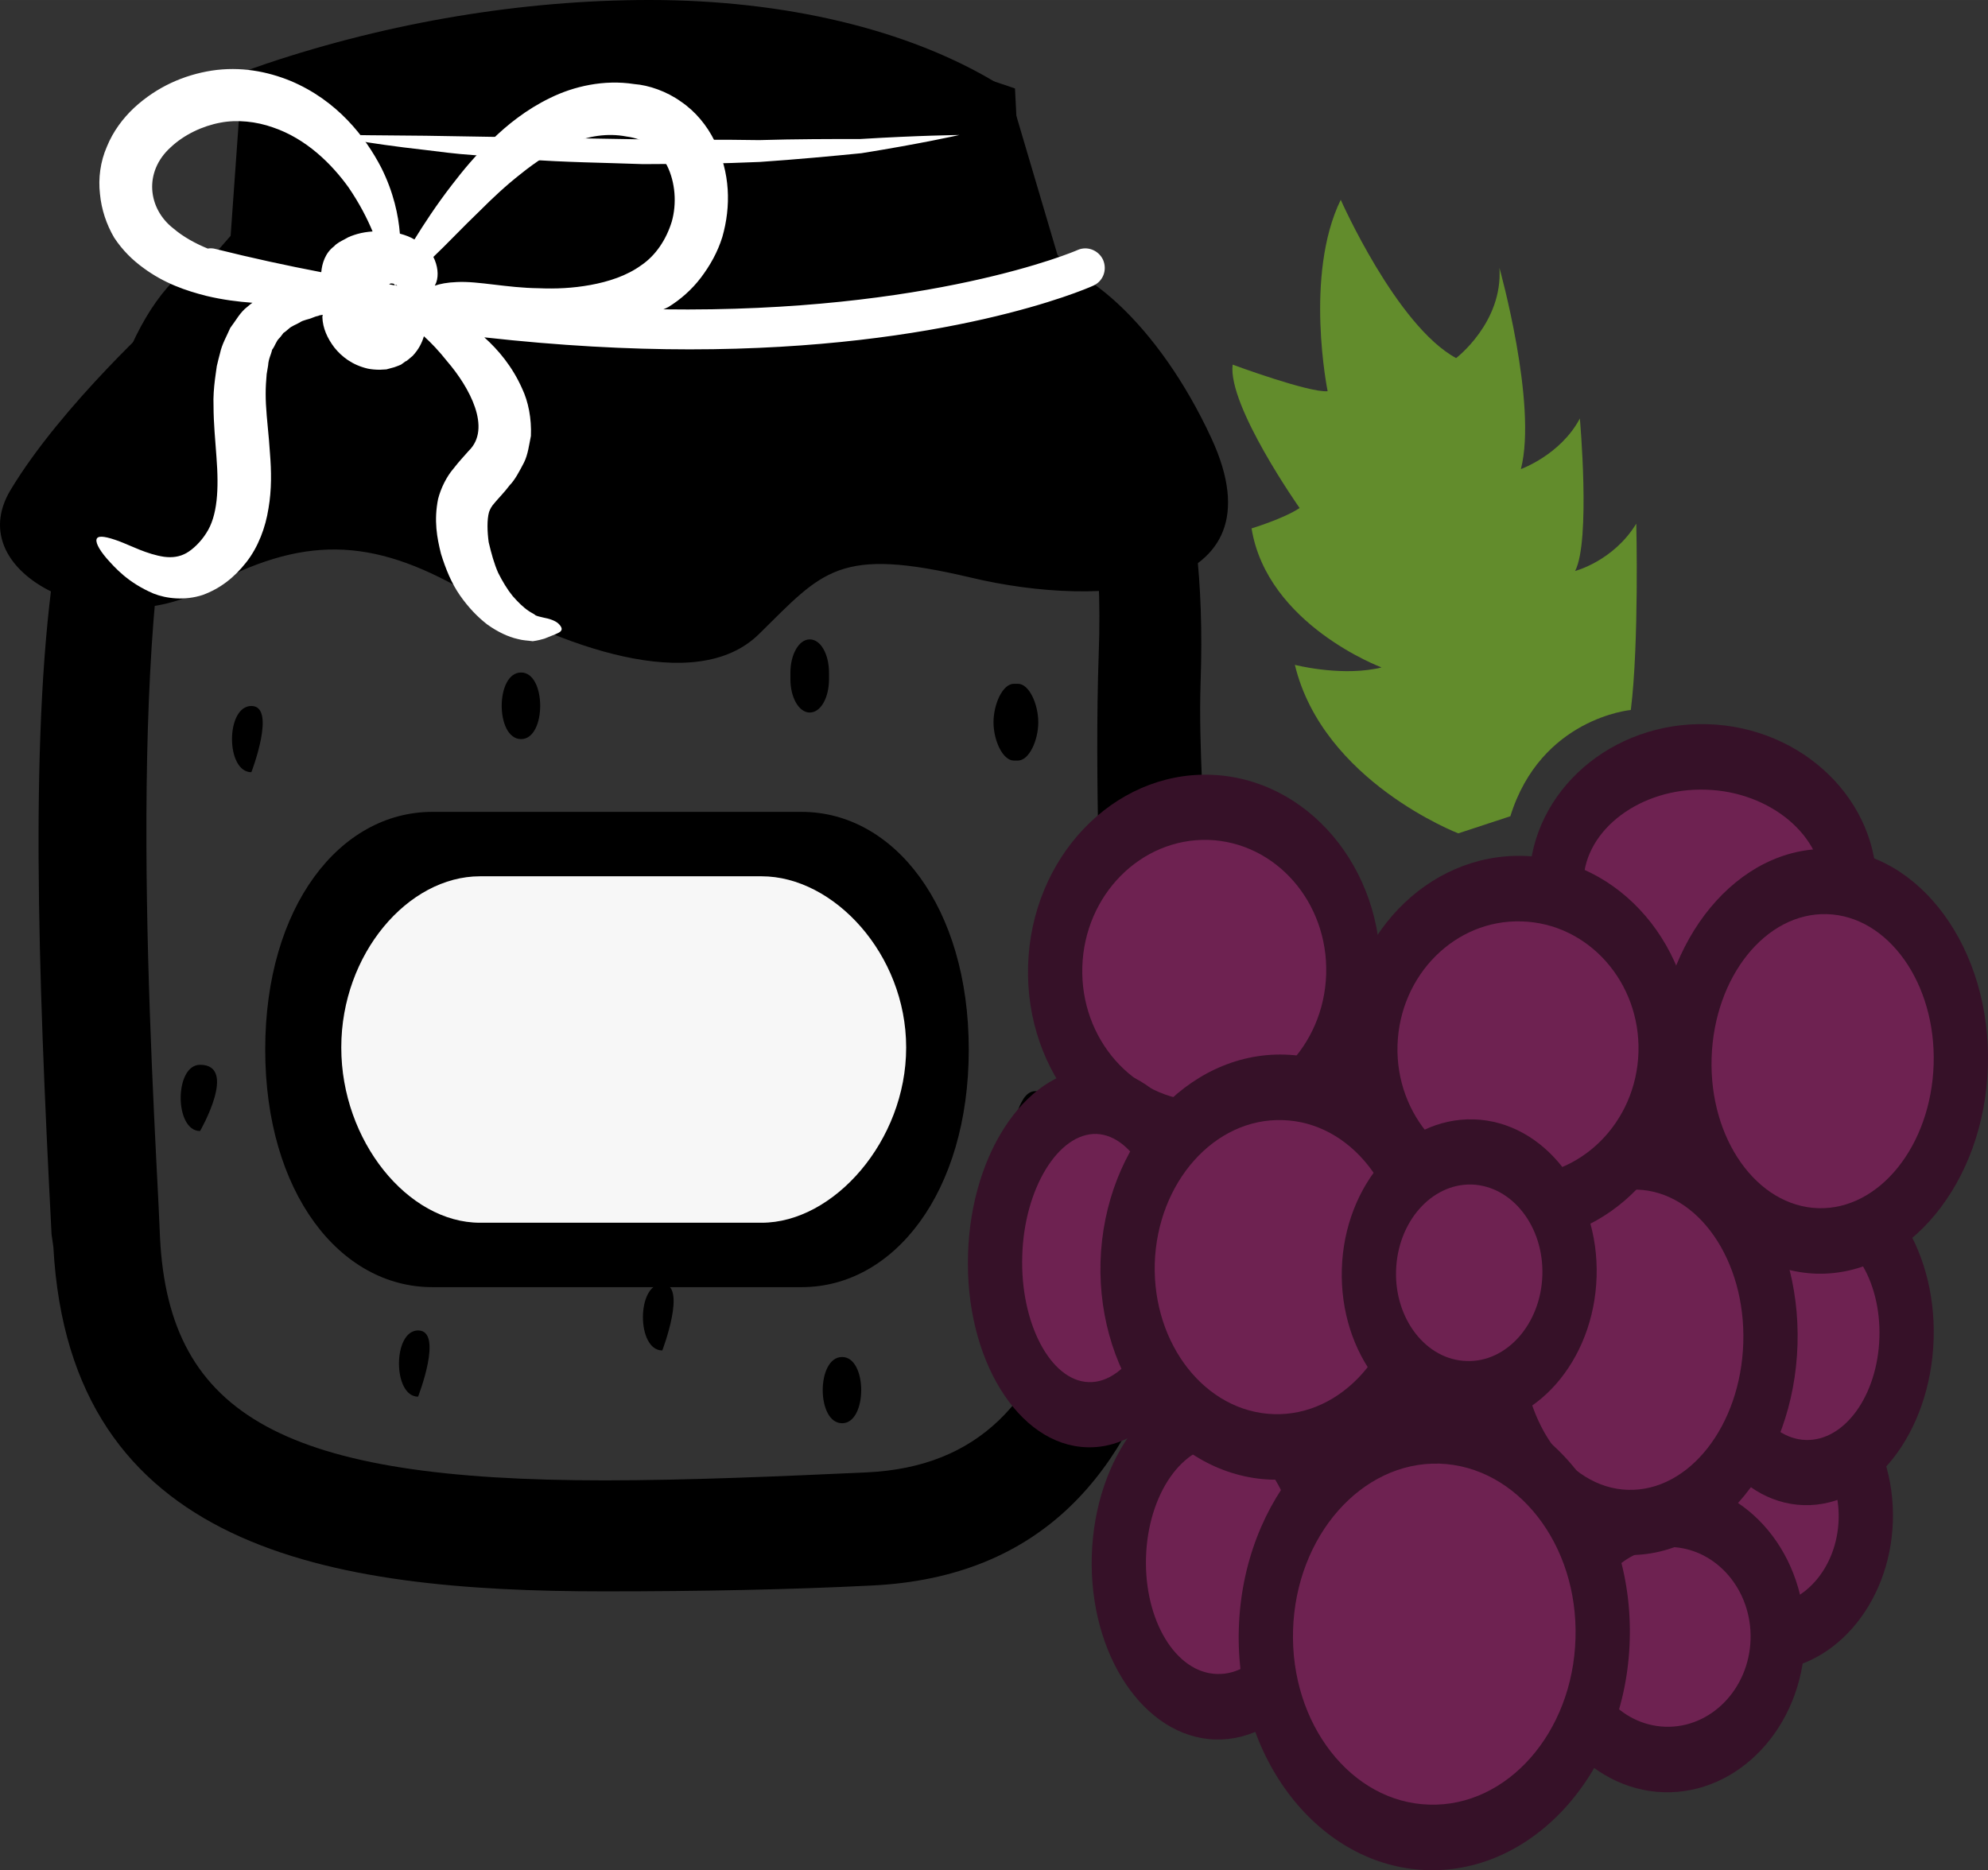
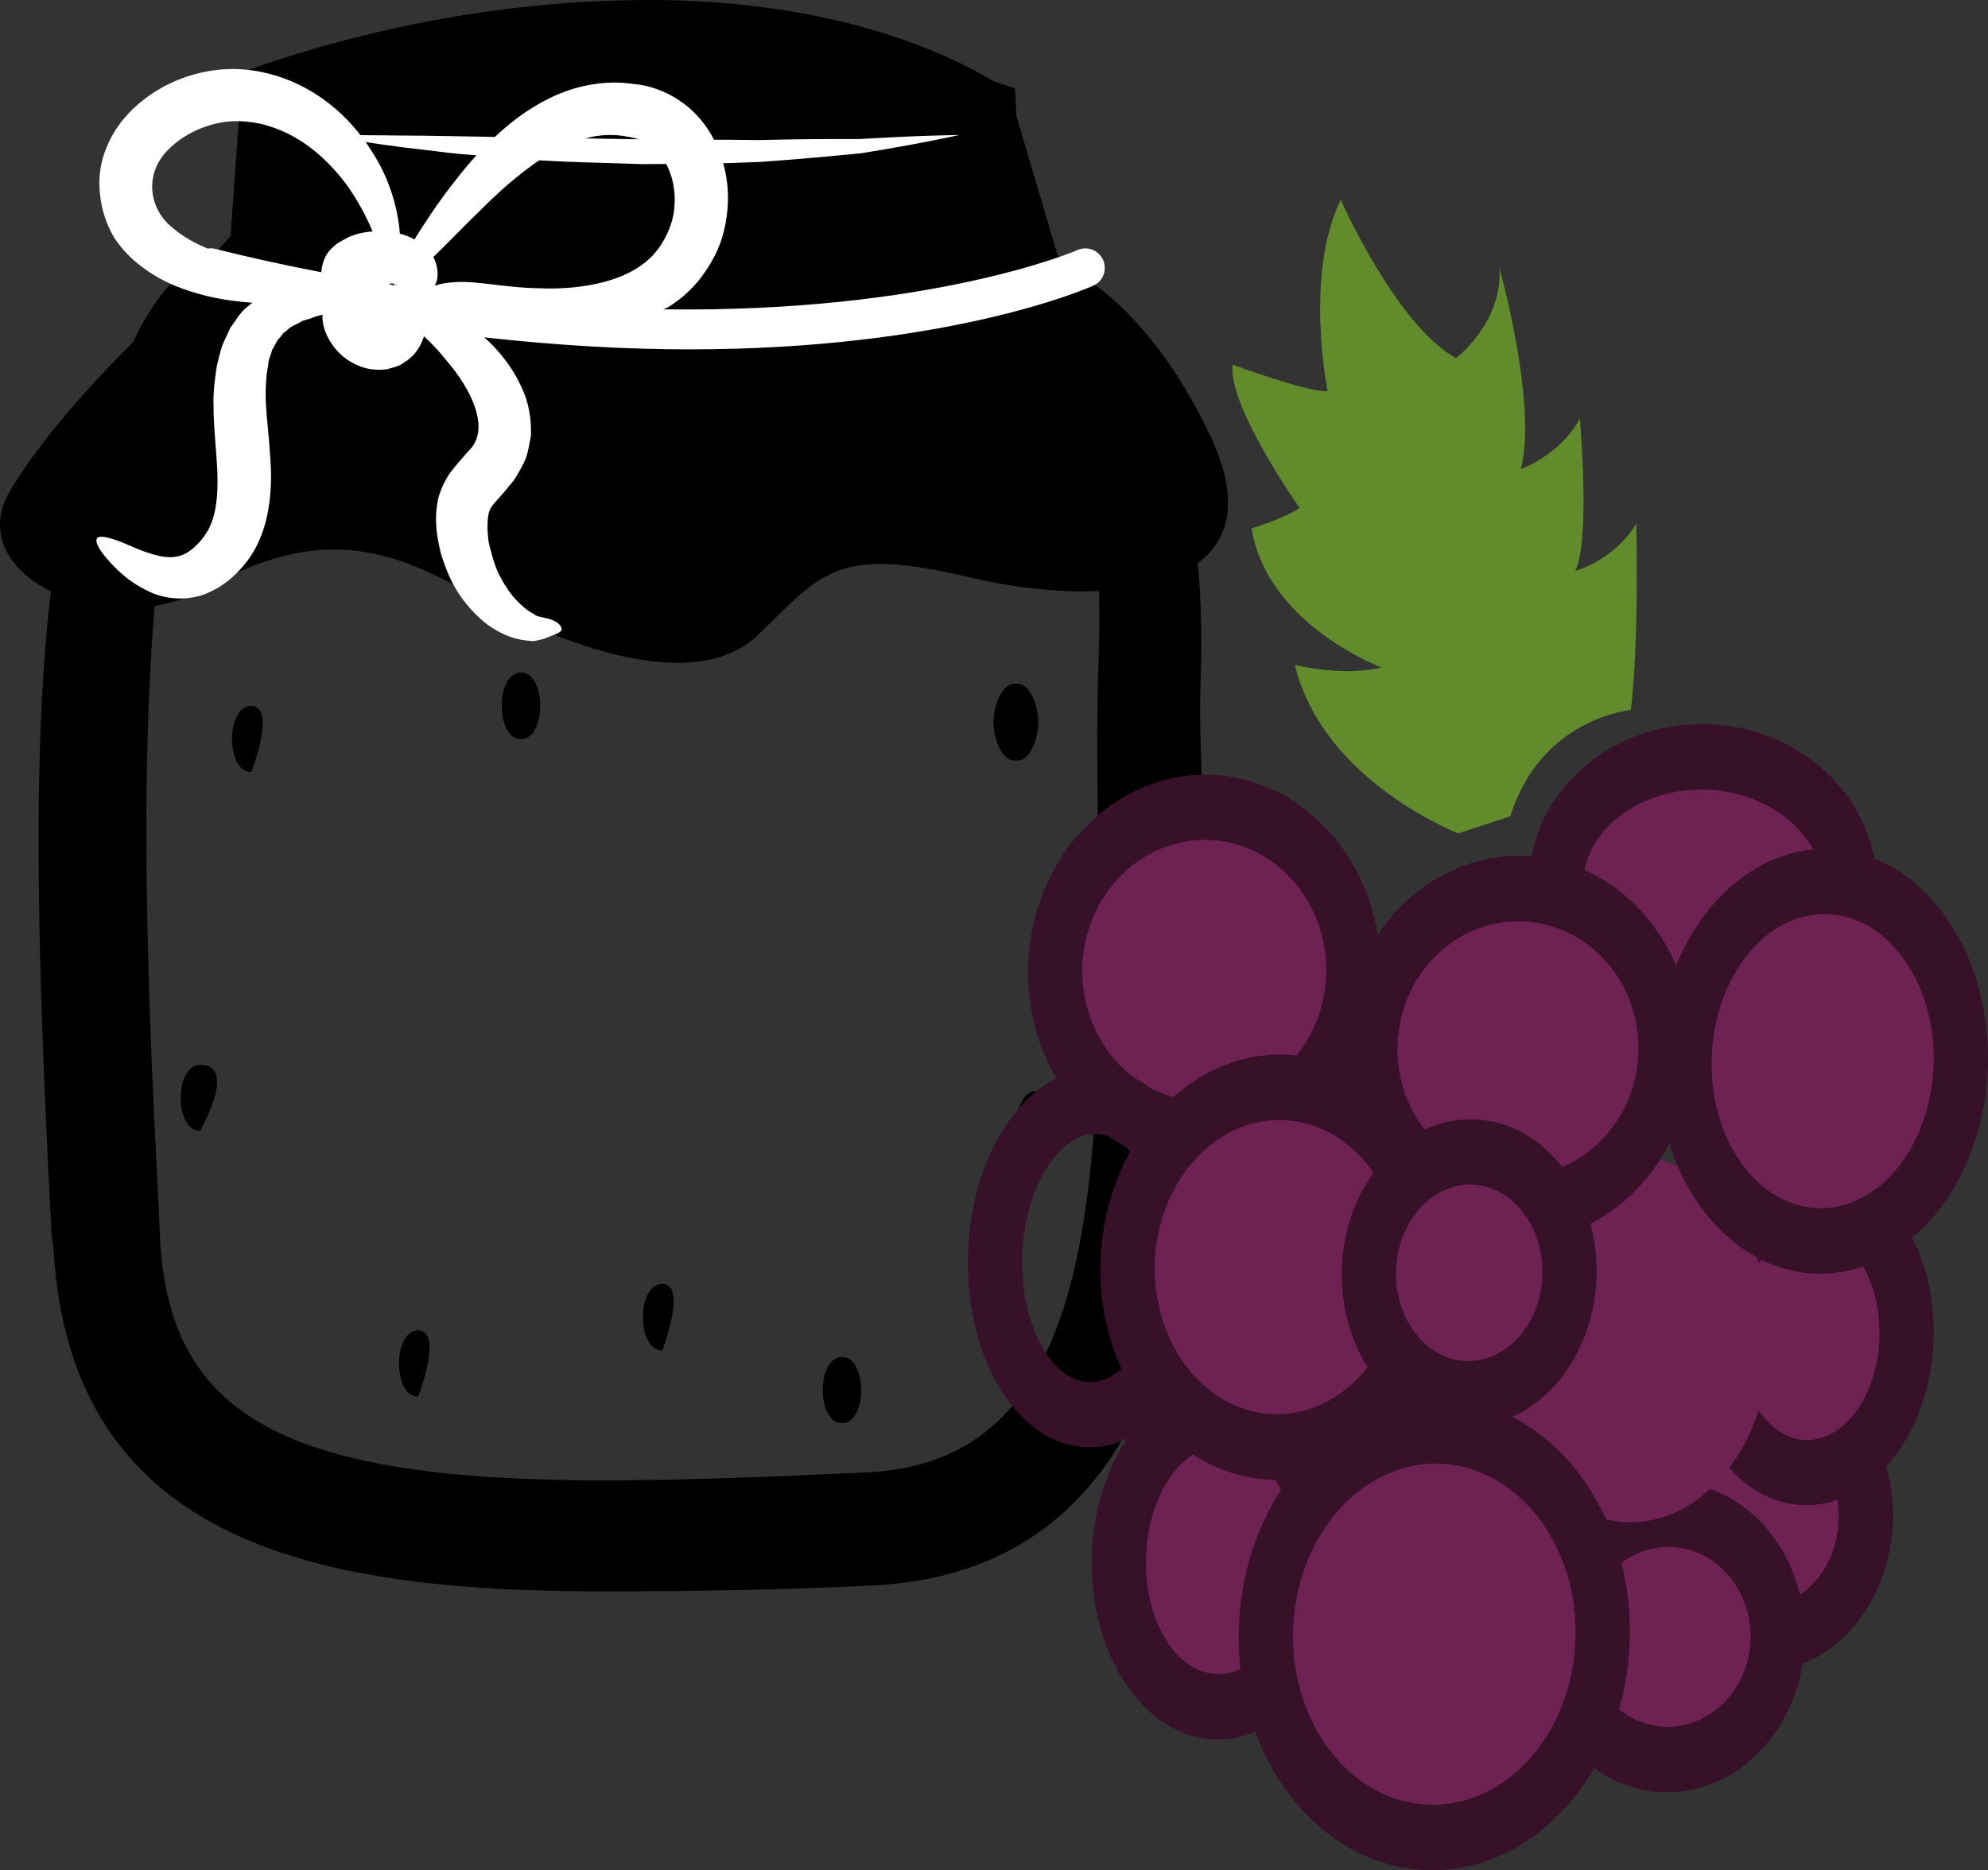
<svg xmlns="http://www.w3.org/2000/svg" id="svg94" viewBox="0 0 5462.041 5139.208" style="clip-rule:evenodd;fill-rule:evenodd;image-rendering:optimizeQuality;shape-rendering:geometricPrecision;text-rendering:geometricPrecision" version="1.1" height="51.392mm" width="54.62mm" xml:space="preserve">
  <rect x="0" y="0" width="5462.041" height="5139.208" fill="#333333" stroke="none" />
  <defs id="defs4">
    <style id="style2" type="text/css">
   
    .fil0 {fill:black;fill-rule:nonzero}
    .fil4 {fill:#361128;fill-rule:nonzero}
    .fil5 {fill:#628C2C;fill-rule:nonzero}
    .fil3 {fill:#6E2251;fill-rule:nonzero}
    .fil2 {fill:#F7F7F7;fill-rule:nonzero}
    .fil1 {fill:white;fill-rule:nonzero}
   
  </style>
  </defs>
  <g transform="translate(-7836.325,-12620)" id="Vrstva_x0020_1">
    <path style="fill:#000000;fill-rule:nonzero" id="path7" d="m 9621,12726 c -334,0 -686,57 -1019,169 l -34,494 -36,4 c -493,51 -407,1735 -366,2545 l 5,89 c 32,638 531,767 1326,767 228,0 484,-11 726,-23 766,-35 751,-989 736,-1831 -3,-185 -4,-360 2,-517 31,-822 -310,-1039 -313,-1041 l -2,-12 -127,-432 c -70,-42 -358,-212 -898,-212 z m -1533,3309 -4,-28 c -63,-1219 -97,-2426 394,-2461 h 2203 c 94,0 377,172 348,945 -6,154 7,292 10,476 14,837 32,1865 -814,1905 -242,11 -499,15 -728,15 -820,0 -1373,-148 -1409,-852 z" class="fil0" />
    <path style="fill:#000000;fill-rule:nonzero" id="path9" d="m 8670,13440 h 1881 l -8,-46 -114,-386 c -208,-114 -492,-176 -808,-176 -304,0 -620,49 -918,142 z m -300,268 c -187,501 -129,1620 -98,2224 l 4,90 c 25,491 345,666 1221,666 228,0 481,-11 721,-22 617,-29 652,-733 636,-1725 -3,-162 -5,-352 1,-522 11,-291 -25,-534 -106,-720 -34,-35 -62,-46 -70,-47 H 8482 c -43,4 -79,22 -112,56 z m 1127,3285 c -760,0 -1469,-115 -1514,-946 l -5,-35 c -38,-734 -61,-1398 12,-1867 l -38,43 54,-136 c 38,-195 96,-351 180,-456 63,-151 146,-247 249,-288 l 35,-40 32,-450 66,-23 c 340,-114 704,-175 1053,-175 372,0 710,81 952,227 l 35,21 134,453 c 45,39 120,118 187,261 59,72 122,184 163,358 l 19,91 12,92 c 12,106 17,230 12,372 -3,93 0,179 4,279 2,59 5,122 6,191 14,831 34,1968 -915,2012 -218,11 -465,16 -733,16 z" class="fil0" />
    <path style="fill:#000000;fill-rule:nonzero" id="path11" d="m 11165,13825 c -145,-314 -368,-509 -516,-491 l -24,-471 c -1213,-420 -2086,26 -2086,26 l -8,432 -244,158 c 0,0 -281,253 -422,488 -140,234 264,420 534,271 269,-148 457,-142 715,6 257,149 633,291 808,118 176,-173 217,-241 581,-155 363,87 861,50 662,-382 z" class="fil0" />
    <path style="fill:#ffffff;fill-rule:nonzero" id="path13" d="m 8734,12991 c 0,0 27,0 75,0 48,1 116,1 197,2 163,3 381,6 598,10 54,0 108,0 162,1 53,0 106,0 156,1 102,-3 197,-3 278,-3 163,-10 272,-11 272,-11 0,0 -106,24 -269,50 -81,8 -177,17 -279,24 -51,2 -104,4 -158,5 -54,0 -108,1 -163,1 -109,-4 -218,-5 -320,-13 -51,-4 -101,-8 -148,-12 -46,-3 -90,-9 -131,-14 -81,-9 -149,-19 -196,-27 -47,-8 -74,-14 -74,-14 z" class="fil1" />
    <path style="fill:#ffffff;fill-rule:nonzero" id="path15" d="m 8428,13304 c -7,-2 -14,-2 -21,-1 -34,-14 -67,-32 -94,-55 -71,-55 -82,-156 -8,-223 37,-35 88,-59 137,-68 46,-9 99,-3 144,13 92,31 162,101 208,165 30,44 51,85 66,121 -14,1 -28,3 -42,7 -10,3 -23,7 -34,14 -11,6 -22,11 -30,20 -24,18 -33,47 -35,71 -94,-18 -191,-39 -291,-64 z m 477,97 c 1,0 1,0 2,-1 3,-2 8,-1 12,0 1,1 0,2 1,3 1,1 4,1 6,0 1,1 1,2 2,2 -8,-1 -15,-2 -23,-4 z m 126,4 c 1,-3 3,-6 4,-9 7,-20 4,-46 -8,-70 36,-34 78,-79 129,-128 33,-33 70,-68 111,-100 41,-33 87,-64 136,-84 50,-20 102,-29 154,-19 53,7 87,33 112,80 23,46 27,105 13,154 -15,49 -44,93 -84,120 -40,29 -90,45 -139,54 -49,9 -96,11 -143,9 -87,-1 -166,-20 -224,-17 -27,1 -47,5 -61,10 z m -902,749 c 24,27 59,67 129,97 35,14 86,20 135,4 49,-18 87,-48 120,-90 33,-42 53,-96 61,-148 9,-52 8,-103 4,-152 -3,-49 -9,-94 -11,-134 -1,-20 -1,-38 0,-56 1,-9 1,-18 2,-27 1,-8 3,-16 4,-24 1,-18 8,-29 11,-43 8,-10 11,-24 20,-32 4,-4 7,-9 11,-14 5,-3 9,-7 14,-11 8,-8 21,-12 31,-18 10,-7 24,-8 35,-13 5,-2 10,-4 16,-5 0,-1 6,-2 12,-3 0,2 -1,4 -1,6 1,31 14,59 33,84 20,25 49,48 92,58 10,2 21,3 33,3 6,0 12,-1 18,-1 7,-2 15,-4 22,-6 6,-2 16,-6 18,-7 l 7,-5 4,-3 1,-1 h 1 l 5,-3 v 0 -1 h 1 c 5,-4 9,-8 13,-11 17,-18 26,-37 31,-54 20,18 41,40 64,69 61,71 123,184 59,246 -12,14 -25,27 -42,49 -18,21 -34,52 -42,83 -12,60 -3,107 8,151 13,42 29,81 52,114 23,33 48,59 75,80 28,20 57,34 84,40 14,4 27,4 41,6 15,-2 25,-5 32,-7 12,-5 22,-9 30,-12 6,-3 13,-5 16,-10 3,-4 2,-10 -7,-19 -8,-8 -25,-14 -42,-17 -9,-2 -17,-4 -21,-6 -4,-4 -12,-7 -19,-12 -15,-10 -29,-24 -44,-41 -14,-17 -28,-40 -40,-64 -11,-25 -19,-54 -26,-84 -4,-29 -5,-62 1,-83 3,-8 6,-15 16,-26 9,-11 26,-28 41,-48 14,-14 27,-39 39,-62 11,-22 14,-49 19,-73 2,-48 -7,-94 -24,-130 -27,-61 -66,-107 -104,-141 206,23 395,33 564,33 703,0 1085,-164 1109,-175 27,-12 39,-43 27,-71 -12,-26 -43,-39 -70,-27 -6,3 -405,173 -1138,163 5,-2 9,-4 13,-6 33,-20 65,-48 90,-81 25,-33 46,-70 59,-112 24,-84 22,-177 -21,-263 -21,-43 -53,-82 -93,-109 -39,-28 -88,-45 -128,-48 -83,-13 -166,6 -231,38 -66,32 -118,74 -161,116 -44,41 -79,84 -109,123 -44,57 -77,108 -103,150 -12,-7 -25,-12 -40,-16 -4,-50 -17,-113 -51,-181 -44,-85 -121,-185 -250,-239 -64,-26 -137,-40 -216,-28 -76,12 -150,44 -213,102 -31,29 -58,65 -75,107 -18,41 -24,87 -19,130 4,43 18,84 39,120 23,35 51,62 80,83 58,43 118,63 173,77 46,11 87,16 127,19 -5,3 -9,7 -14,11 -20,15 -31,37 -47,58 -9,21 -23,45 -28,69 -3,11 -6,23 -9,36 -2,12 -3,23 -5,36 -3,24 -5,49 -4,73 0,49 5,95 8,140 7,90 3,163 -28,210 -15,24 -37,45 -55,55 -18,10 -38,13 -61,10 -47,-7 -92,-31 -124,-43 -33,-12 -54,-16 -60,-8 -6,8 3,28 26,55 z" class="fil1" />
    <path style="fill:#000000;fill-rule:nonzero" id="path17" d="m 8527,14560 c -71,0 -71,182 0,182 0,0 70,-182 0,-182 z" class="fil0" />
    <path style="fill:#000000;fill-rule:nonzero" id="path19" d="m 8386,15546 c -71,0 -71,182 0,182 0,0 105,-182 0,-182 z" class="fil0" />
    <path style="fill:#000000;fill-rule:nonzero" id="path21" d="m 8985,16276 c -70,0 -70,182 0,182 0,0 71,-182 0,-182 z" class="fil0" />
    <path style="fill:#000000;fill-rule:nonzero" id="path23" d="m 9268,14468 c -71,0 -71,183 0,183 70,0 70,-183 0,-183 z" class="fil0" />
    <path style="fill:#000000;fill-rule:nonzero" id="path25" d="m 10633,14710 c 31,0 56,-56 56,-105 0,-50 -25,-106 -56,-106 h -11 c -31,0 -56,56 -56,106 0,49 25,105 56,105 z" class="fil0" />
    <path style="fill:#000000;fill-rule:nonzero" id="path27" d="m 10719,15645 c -21,-34 -54,-37 -74,0 -20,35 -25,73 -26,120 0,49 17,91 48,91 30,0 47,-42 47,-91 v -2 c 35,-36 25,-85 5,-118 z" class="fil0" />
    <path style="fill:#000000;fill-rule:nonzero" id="path29" d="m 10150,16349 c -71,0 -71,182 0,182 70,0 70,-182 0,-182 z" class="fil0" />
-     <path style="fill:#000000;fill-rule:nonzero" id="path31" d="m 10114,14487 v -19 c 0,-49 -22,-91 -53,-91 -30,0 -53,42 -53,91 v 19 c 0,49 23,91 53,91 31,0 53,-42 53,-91 z" class="fil0" />
    <path style="fill:#000000;fill-rule:nonzero" id="path33" d="m 9656,16148 c -71,0 -71,183 0,183 0,0 70,-183 0,-183 z" class="fil0" />
-     <path style="fill:#000000;fill-rule:nonzero" id="path35" d="m 8565,15504 c 0,393 205,653 459,653 h 1015 c 253,0 459,-260 459,-653 0,-393 -206,-653 -459,-653 H 9024 c -254,0 -459,260 -459,653 z" class="fil0" />
-     <path style="fill:#f7f7f7;fill-rule:nonzero" id="path37" d="m 10326,15498 c 0,-256 -199,-470 -397,-470 h -774 c -198,0 -381,214 -381,470 v 1 c 0,256 183,481 381,481 h 774 c 198,0 397,-225 397,-481 z" class="fil2" />
    <path style="fill:#6e2251;fill-rule:nonzero" id="path39" d="m 12962,16798 c -5,183 -133,328 -285,323 -152,-4 -271,-157 -265,-340 5,-184 133,-328 285,-324 152,5 271,157 265,341 z" class="fil3" />
    <path style="fill:#361128;fill-rule:nonzero" id="path41" d="m 12694,16547 c -110,-3 -204,103 -208,236 -4,134 83,245 194,249 111,3 204,-103 208,-237 4,-133 -83,-245 -194,-248 z m -20,664 c -192,-6 -344,-200 -337,-432 7,-233 170,-417 363,-412 193,6 344,200 337,433 -7,232 -170,417 -363,411 z" class="fil4" />
    <path style="fill:#6e2251;fill-rule:nonzero" id="path43" d="m 12918,15063 c -6,193 -191,345 -414,338 -222,-7 -398,-169 -392,-363 6,-193 191,-345 413,-338 223,7 399,169 393,363 z" class="fil3" />
    <path style="fill:#361128;fill-rule:nonzero" id="path45" d="m 12523,14790 c -178,-6 -332,109 -336,251 -5,141 142,265 320,270 178,6 332,-109 336,-251 5,-141 -142,-265 -320,-270 z m -21,701 c -264,-8 -472,-212 -464,-455 7,-243 227,-434 490,-426 263,8 472,212 464,455 -7,243 -227,434 -490,426 z" class="fil4" />
    <path style="fill:#6e2251;fill-rule:nonzero" id="path47" d="m 11555,15300 c -8,248 -197,443 -423,436 -226,-7 -404,-213 -396,-461 7,-248 197,-443 423,-437 226,7 403,214 396,462 z" class="fil3" />
    <path style="fill:#361128;fill-rule:nonzero" id="path49" d="m 11156,14928 c -185,-5 -340,151 -346,349 -6,198 140,364 325,369 184,6 339,-151 345,-349 6,-198 -139,-363 -324,-369 z m -27,898 c -267,-8 -477,-256 -468,-553 9,-297 234,-532 500,-524 267,8 477,256 468,553 -9,297 -233,532 -500,524 z" class="fil4" />
    <path style="fill:#6e2251;fill-rule:nonzero" id="path51" d="m 12720,17127 c -5,186 -144,333 -311,328 -166,-5 -296,-160 -290,-346 5,-186 144,-333 311,-327 166,5 296,159 290,345 z" class="fil3" />
    <path style="fill:#361128;fill-rule:nonzero" id="path53" d="m 12427,16871 c -125,-4 -230,104 -234,240 -4,136 94,250 219,254 125,4 230,-104 234,-240 4,-136 -94,-250 -219,-254 z m -20,674 c -207,-7 -370,-203 -363,-438 7,-235 182,-421 388,-415 207,6 370,202 363,437 -7,236 -181,422 -388,416 z" class="fil4" />
    <path style="fill:#6e2251;fill-rule:nonzero" id="path55" d="m 13074,16298 c -6,208 -131,373 -279,369 -148,-5 -263,-177 -257,-385 7,-209 132,-374 280,-369 148,4 263,176 256,385 z" class="fil3" />
    <path style="fill:#361128;fill-rule:nonzero" id="path57" d="m 12815,16002 c -107,-3 -197,123 -202,282 -5,158 78,290 185,293 107,3 197,-123 202,-281 5,-159 -78,-290 -185,-294 z m -23,754 c -188,-5 -336,-219 -328,-477 8,-257 168,-462 356,-456 189,6 337,220 329,477 -8,257 -168,462 -357,456 z" class="fil4" />
-     <path style="fill:#6e2251;fill-rule:nonzero" id="path59" d="m 11107,16085 c -8,238 -134,427 -282,423 -148,-5 -262,-201 -255,-439 7,-238 133,-427 281,-422 148,4 263,200 256,438 z" class="fil3" />
    <path style="fill:#361128;fill-rule:nonzero" id="path61" d="m 10849,15736 c -105,-3 -199,151 -204,335 -6,185 78,344 183,347 105,3 198,-151 204,-335 5,-185 -79,-343 -183,-347 z m -26,861 c -189,-5 -336,-243 -327,-530 8,-287 169,-516 358,-510 189,5 335,243 327,530 -9,287 -170,516 -358,510 z" class="fil4" />
    <path style="fill:#6e2251;fill-rule:nonzero" id="path63" d="m 11469,16914 c -7,223 -137,401 -291,396 -155,-5 -274,-189 -267,-413 6,-223 137,-400 291,-395 154,5 274,189 267,412 z" class="fil3" />
    <path style="fill:#361128;fill-rule:nonzero" id="path65" d="m 11199,16592 c -113,-4 -209,134 -214,308 -5,173 82,317 195,320 113,4 209,-135 215,-308 5,-173 -83,-317 -196,-320 z m -24,808 c -195,-6 -347,-233 -339,-505 8,-272 174,-489 369,-483 195,6 347,232 338,505 -8,272 -173,489 -368,483 z" class="fil4" />
    <path style="fill:#6e2251;fill-rule:nonzero" id="path67" d="m 11761,16114 c -8,273 -200,489 -428,482 -228,-7 -406,-234 -398,-507 8,-272 200,-488 428,-481 228,7 406,234 398,506 z" class="fil3" />
    <path style="fill:#361128;fill-rule:nonzero" id="path69" d="m 11360,15698 c -187,-6 -344,171 -351,394 -6,223 140,408 327,414 187,6 344,-171 351,-394 6,-223 -140,-409 -327,-414 z m -30,988 c -268,-9 -479,-277 -470,-599 10,-322 237,-577 506,-569 268,8 479,277 470,598 -10,322 -237,578 -506,570 z" class="fil4" />
    <path style="fill:#6e2251;fill-rule:nonzero" id="path71" d="m 12700,16313 c -8,277 -184,497 -393,490 -209,-6 -372,-236 -364,-513 9,-277 185,-497 394,-491 209,7 372,237 363,514 z" class="fil3" />
-     <path style="fill:#361128;fill-rule:nonzero" id="path73" d="m 12334,15889 c -167,-5 -309,176 -316,403 -7,227 124,417 291,422 168,5 310,-176 317,-404 7,-227 -124,-416 -292,-421 z m -30,1004 c -250,-7 -445,-279 -435,-605 10,-327 221,-586 471,-578 249,7 445,279 435,605 -10,326 -221,586 -471,578 z" class="fil4" />
    <path style="fill:#6e2251;fill-rule:nonzero" id="path75" d="m 12240,17125 c -9,308 -224,552 -480,544 -255,-8 -455,-264 -446,-572 10,-308 224,-552 480,-544 255,7 455,264 446,572 z" class="fil3" />
    <path style="fill:#361128;fill-rule:nonzero" id="path77" d="m 11791,16642 c -214,-6 -394,199 -402,457 -8,258 160,474 374,480 214,7 395,-198 402,-457 8,-258 -160,-473 -374,-480 z m -33,1117 c -297,-9 -529,-307 -518,-664 11,-358 260,-641 557,-632 296,9 528,307 517,664 -10,357 -260,641 -556,632 z" class="fil4" />
    <path style="fill:#6e2251;fill-rule:nonzero" id="path79" d="m 12413,15514 c -8,243 -195,434 -419,428 -224,-7 -400,-209 -393,-452 8,-243 195,-435 419,-428 224,7 400,209 393,452 z" class="fil3" />
    <path style="fill:#361128;fill-rule:nonzero" id="path81" d="m 12017,15152 c -182,-6 -335,147 -341,340 -6,193 138,354 320,360 183,5 336,-147 342,-340 6,-193 -138,-355 -321,-360 z m -26,880 c -265,-8 -473,-253 -464,-544 9,-293 231,-524 496,-516 265,8 473,252 464,544 -9,292 -231,523 -496,516 z" class="fil4" />
    <path style="fill:#6e2251;fill-rule:nonzero" id="path83" d="m 13224,15548 c -9,272 -185,488 -395,482 -209,-7 -373,-233 -365,-505 9,-273 185,-489 395,-483 210,7 373,233 365,506 z" class="fil3" />
    <path style="fill:#361128;fill-rule:nonzero" id="path85" d="m 12856,15132 c -168,-5 -310,172 -317,395 -7,223 125,408 293,413 168,5 310,-172 317,-395 7,-223 -125,-408 -293,-413 z m -29,988 c -251,-8 -447,-276 -437,-598 10,-321 221,-577 472,-569 250,7 446,275 436,597 -9,321 -221,577 -471,570 z" class="fil4" />
    <path style="fill:#6e2251;fill-rule:nonzero" id="path87" d="m 12148,16126 c -5,184 -133,329 -285,324 -152,-5 -271,-157 -266,-340 6,-184 134,-329 286,-324 152,4 271,157 265,340 z" class="fil3" />
    <path style="fill:#361128;fill-rule:nonzero" id="path89" d="m 11880,15875 c -111,-3 -204,103 -208,237 -4,133 83,245 194,248 110,4 204,-102 208,-236 4,-134 -83,-245 -194,-249 z m -20,665 c -193,-6 -344,-200 -337,-433 7,-232 170,-417 363,-411 192,6 344,200 337,432 -7,233 -170,418 -363,412 z" class="fil4" />
    <path style="fill:#628c2c;fill-rule:nonzero" id="path91" d="m 11843,14910 c 0,0 -372,-143 -449,-463 0,0 116,30 220,11 6,-1 12,-2 18,-4 0,0 -314,-117 -357,-382 0,0 89,-27 132,-56 0,0 -198,-281 -184,-394 0,0 211,78 261,73 0,0 -65,-319 36,-526 0,0 153,346 317,435 0,0 129,-98 119,-248 0,0 105,374 59,553 0,0 109,-39 162,-139 0,0 30,336 -13,419 0,0 105,-27 168,-130 0,0 8,327 -15,512 0,0 -247,22 -331,292 z" class="fil5" />
  </g>
</svg>